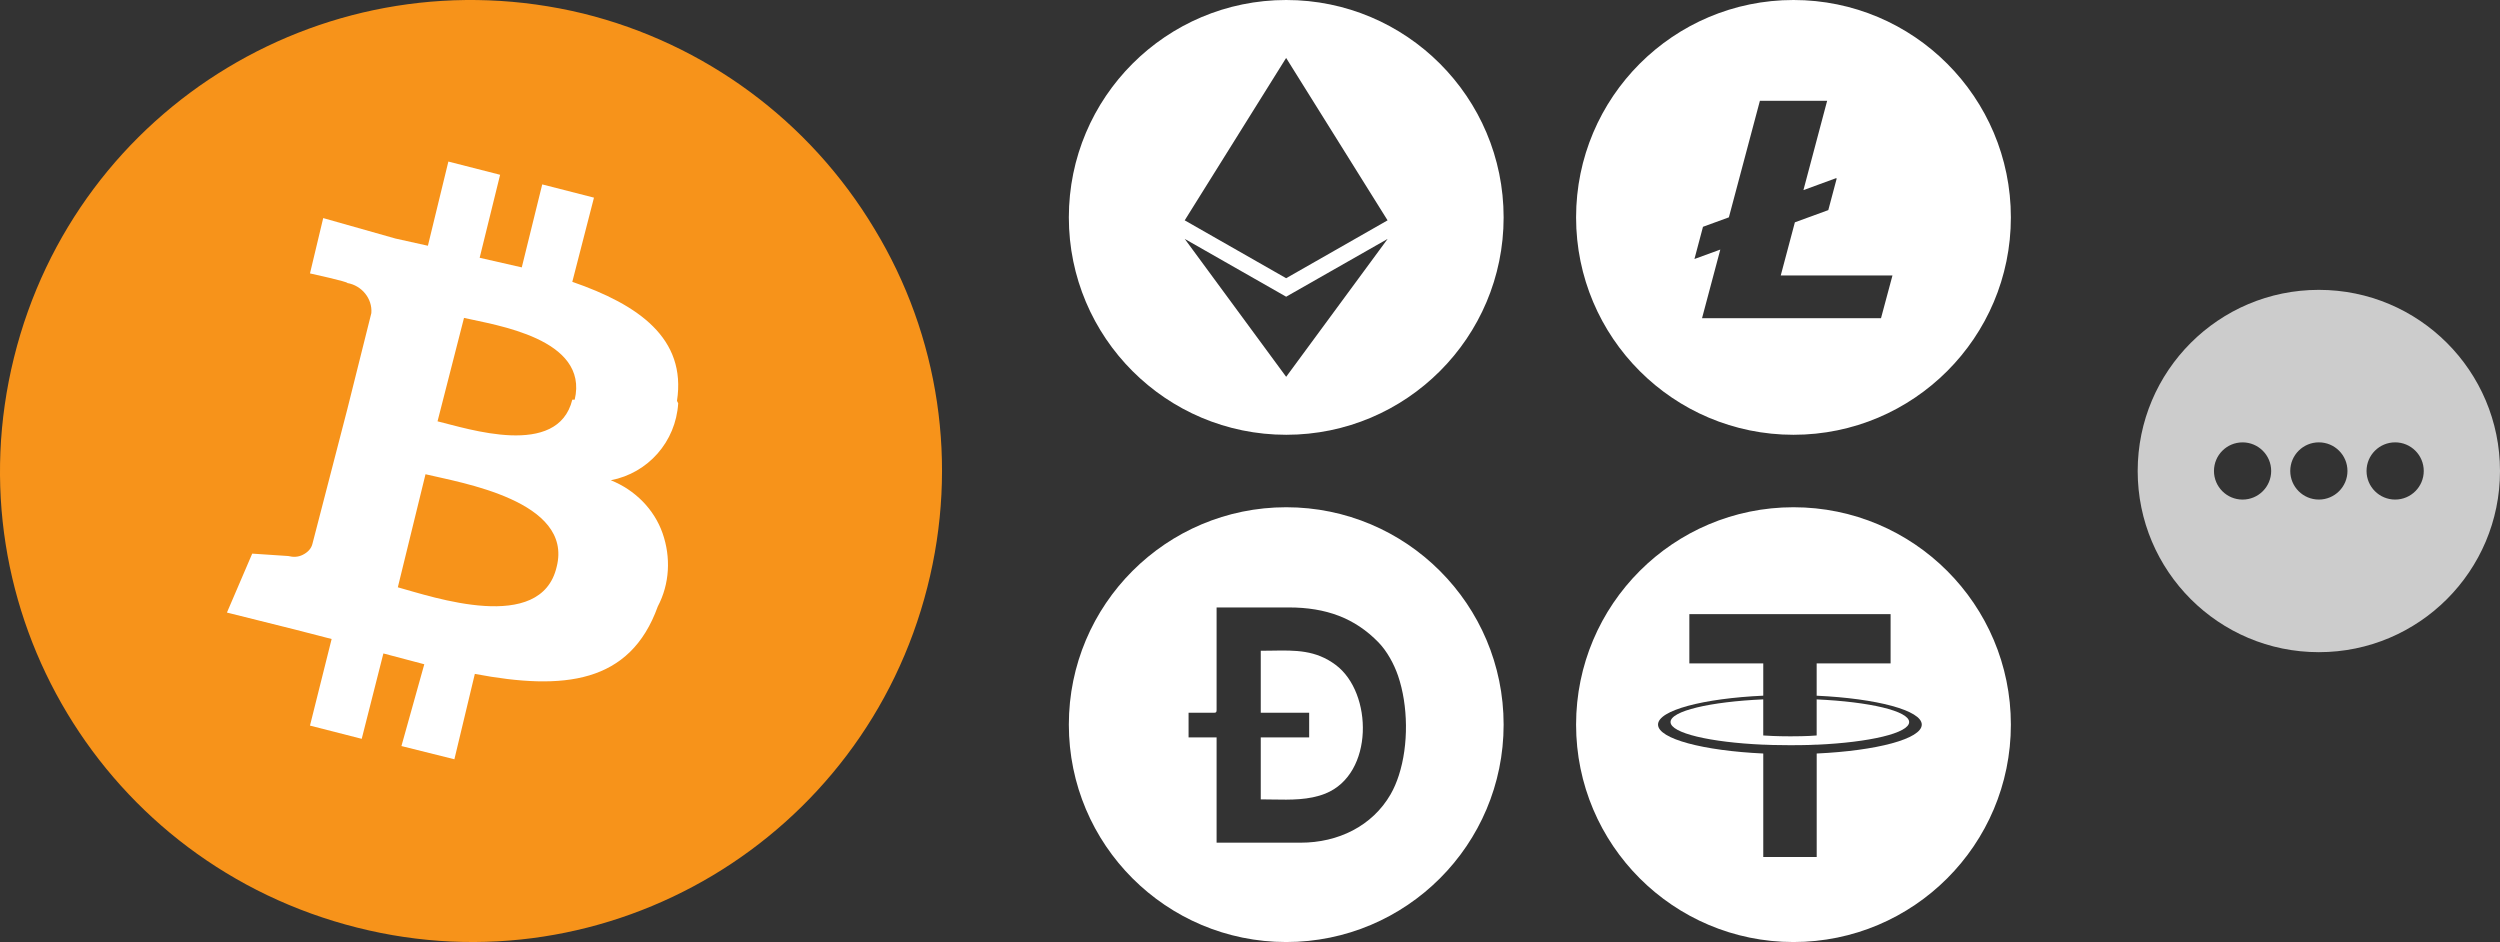
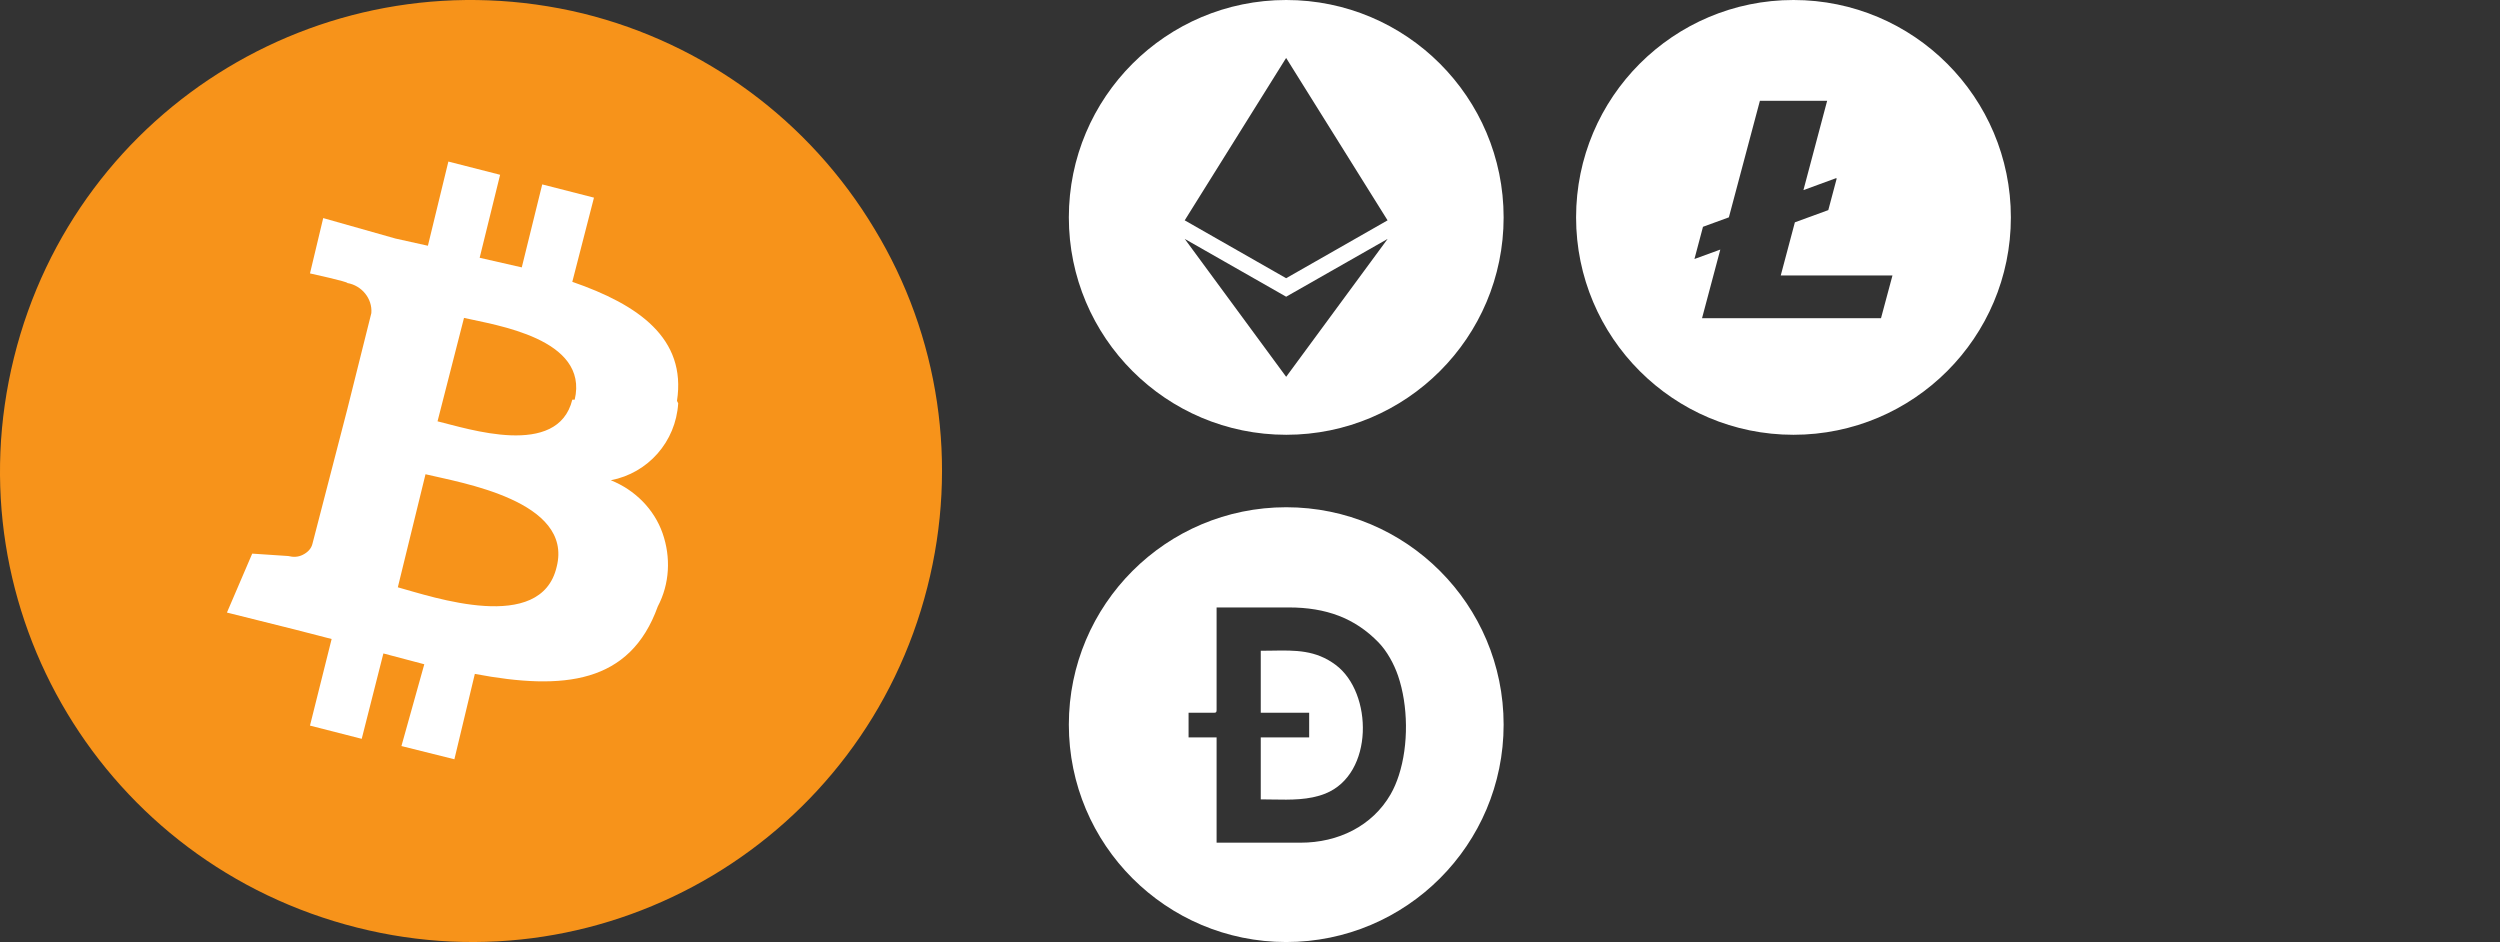
<svg xmlns="http://www.w3.org/2000/svg" width="138" height="52" viewBox="0 0 138 52" fill="none">
  <rect x="0" y="0" width="138" height="52" fill="#333333" stroke="none" />
  <path d="M19.704 51.201C33.587 54.719 47.67 46.288 51.19 32.413C52.917 25.642 51.854 18.539 48.267 12.63C44.68 6.656 38.901 2.407 32.193 0.747C18.243 -2.638 4.227 5.793 0.773 19.734C-2.681 33.675 5.755 47.682 19.704 51.201Z" fill="#F7931A" />
  <path d="M37.37 22.129C37.902 18.677 35.245 16.818 31.591 15.557L32.787 10.91L29.931 10.179L28.802 14.76L26.477 14.229L27.606 9.648L24.75 8.918L23.62 13.565L21.827 13.167L17.841 12.038L17.111 15.092C17.111 15.092 19.236 15.557 19.17 15.623C19.967 15.756 20.565 16.486 20.498 17.283L19.17 22.594H19.436H19.17L17.244 30.029C17.177 30.294 16.978 30.494 16.712 30.626C16.446 30.759 16.181 30.759 15.915 30.693L13.922 30.56L12.527 33.813L16.247 34.742L18.306 35.273L17.111 40.053L19.967 40.783L21.163 36.07L23.421 36.667L22.159 41.182L25.082 41.912L26.211 37.199C31.126 38.128 34.78 37.73 36.308 33.481C36.972 32.22 37.038 30.759 36.573 29.431C36.108 28.104 35.045 27.041 33.717 26.51C35.776 26.112 37.304 24.386 37.437 22.262L37.37 22.129ZM30.728 31.29C29.864 35.008 23.886 32.95 21.96 32.419L23.488 26.178C25.414 26.643 31.658 27.639 30.728 31.29ZM31.591 22.062C30.794 25.315 25.812 23.656 24.152 23.257L25.613 17.548C27.34 17.947 32.521 18.677 31.724 22.062H31.591Z" fill="white" />
-   <path d="M100.28 41.104V41.108C103.203 40.977 105.385 40.467 105.385 39.858C105.385 39.248 103.205 38.739 100.28 38.607V40.598C100.195 40.606 99.74 40.645 98.829 40.645C98.071 40.645 97.522 40.612 97.331 40.598V38.605C94.402 38.735 92.214 39.246 92.214 39.856C92.214 40.467 94.4 40.977 97.331 41.106V41.104C97.52 41.114 98.054 41.135 98.816 41.135C99.769 41.135 100.197 41.11 100.28 41.104Z" fill="white" />
-   <path fill-rule="evenodd" clip-rule="evenodd" d="M111 40C111 46.627 105.627 52 99 52C92.373 52 87 46.627 87 40C87 33.373 92.373 28 99 28C105.627 28 111 33.373 111 40ZM100.28 36.618V38.401L100.282 38.403C103.593 38.555 106.082 39.213 106.082 39.998C106.082 40.786 103.593 41.441 100.282 41.594V47.308H97.332V41.594C94.018 41.44 91.523 40.784 91.523 39.996C91.523 39.209 94.016 38.553 97.332 38.401V36.618H93.252V33.9H104.361V36.618H100.28Z" fill="white" />
  <path fill-rule="evenodd" clip-rule="evenodd" d="M83 12C83 18.627 77.627 24 71 24C64.373 24 59 18.627 59 12C59 5.373 64.373 0 71 0C77.627 0 83 5.373 83 12ZM70.995 15.352V15.354L70.995 15.354V15.357L65.397 12.163L65.399 12.162L65.397 12.161L70.991 3.203L70.993 3.196L70.994 3.198L70.995 3.197V3.199L76.592 12.16L76.589 12.161L76.594 12.163L70.996 15.357V15.351L70.995 15.352ZM70.995 20.794V20.799L65.397 13.187L70.995 16.378V16.38L70.997 16.378L76.598 13.187L70.997 20.799L70.995 20.794Z" fill="white" />
  <path fill-rule="evenodd" clip-rule="evenodd" d="M99 24C105.627 24 111 18.627 111 12C111 5.373 105.627 0 99 0C92.373 0 87 5.373 87 12C87 18.627 92.373 24 99 24ZM99.077 12.272L98.297 15.207H104.464L103.831 17.566H93.952L94.961 13.776L93.533 14.297L94.005 12.519L95.434 11.997L97.146 5.566H100.858L99.549 10.494L101.365 9.83L101.381 9.873L100.922 11.598L99.077 12.272Z" fill="white" />
  <path fill-rule="evenodd" clip-rule="evenodd" d="M71 52C77.627 52 83 46.627 83 40C83 33.373 77.627 28 71 28C64.373 28 59 33.373 59 40C59 46.627 64.373 52 71 52ZM67.016 39.344H65.609V40.703H67.156V46.516H71.797C73.864 46.516 75.753 45.599 76.764 43.842C76.944 43.528 77.092 43.181 77.217 42.795C77.76 41.12 77.734 38.944 77.171 37.298C76.948 36.65 76.565 35.947 76.098 35.465C74.786 34.11 73.187 33.531 71.141 33.531H67.156V39.203C67.156 39.311 67.124 39.344 67.016 39.344ZM72.266 39.344H69.594V35.922C69.81 35.922 70.022 35.918 70.229 35.915C71.51 35.894 72.624 35.875 73.733 36.705C75.786 38.24 75.85 42.722 73.164 43.804C72.257 44.169 71.246 44.151 70.245 44.133C70.027 44.129 69.809 44.125 69.594 44.125V40.703H72.266V39.344Z" fill="white" />
-   <path fill-rule="evenodd" clip-rule="evenodd" d="M128 36C133.523 36 138 31.523 138 26C138 20.477 133.523 16 128 16C122.477 16 118 20.477 118 26C118 31.523 122.477 36 128 36ZM123.79 27.577C124.662 27.577 125.369 26.87 125.369 25.998C125.369 25.126 124.662 24.419 123.79 24.419C122.918 24.419 122.211 25.126 122.211 25.998C122.211 26.87 122.918 27.577 123.79 27.577ZM133.791 25.997C133.791 26.869 133.084 27.576 132.212 27.576C131.34 27.576 130.633 26.869 130.633 25.997C130.633 25.125 131.34 24.418 132.212 24.418C133.084 24.418 133.791 25.125 133.791 25.997ZM128.001 27.576C128.873 27.576 129.58 26.869 129.58 25.997C129.58 25.125 128.873 24.418 128.001 24.418C127.129 24.418 126.422 25.125 126.422 25.997C126.422 26.869 127.129 27.576 128.001 27.576Z" fill="white" fill-opacity="0.75" />
</svg>